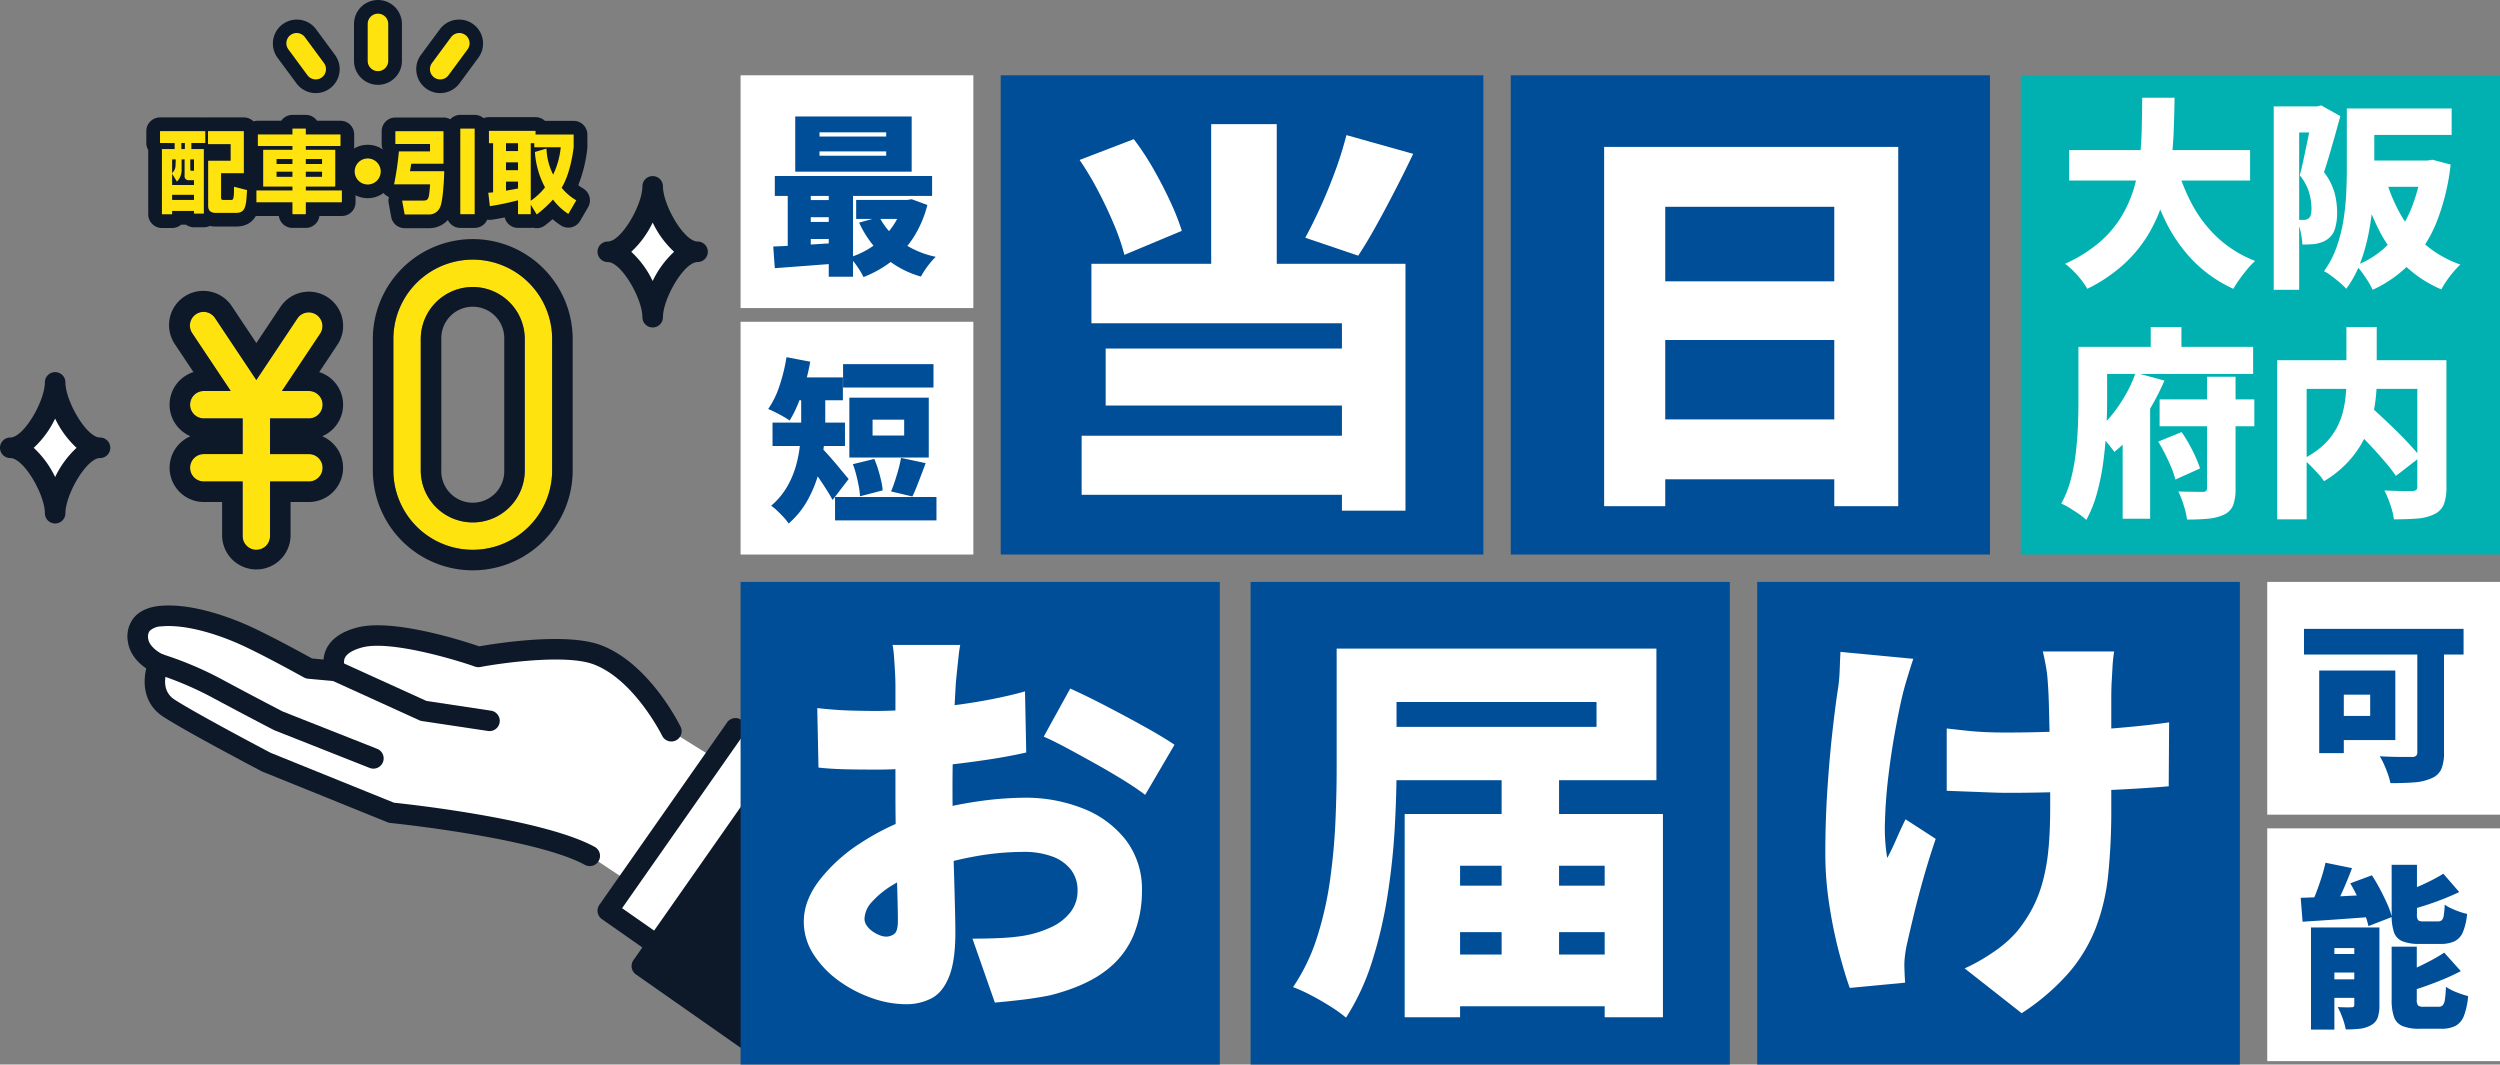
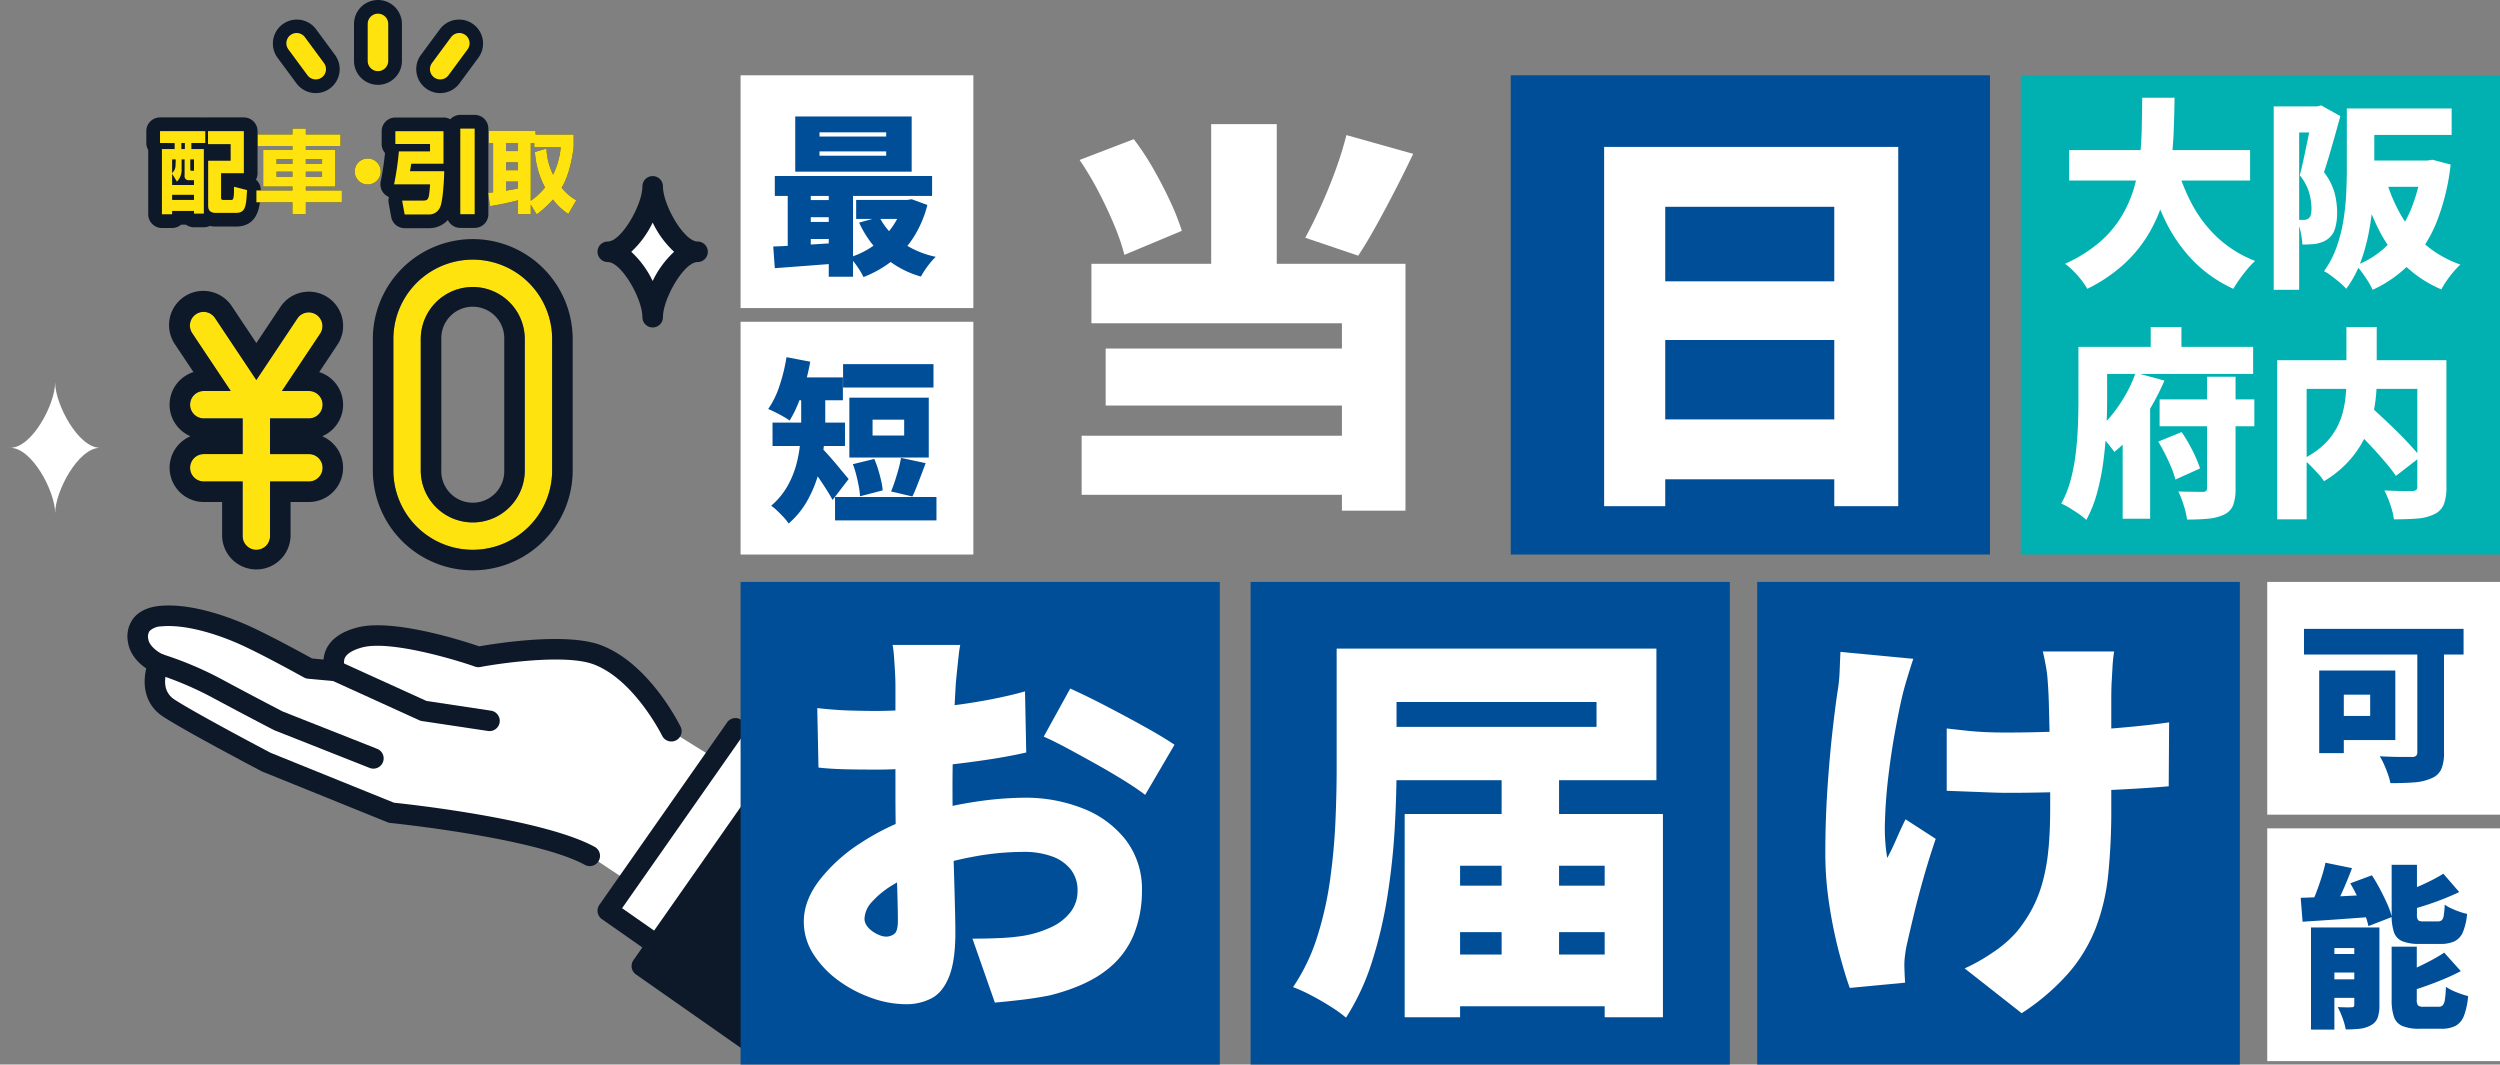
<svg xmlns="http://www.w3.org/2000/svg" width="730.356" height="311">
  <rect width="100%" height="100%" fill="#808080" stroke="none" />
  <defs>
    <clipPath id="a">
      <path data-name="長方形 2184" fill="none" d="M0 0h269.356v308.291H0z" />
    </clipPath>
  </defs>
  <g data-name="グループ 2481">
    <g data-name="グループ 2424">
      <g data-name="グループ 2423" clip-path="url(#a)">
        <path data-name="パス 10756" d="M110.42 20.783a3 3 0 0 1-3-3V6.999a3 3 0 1 1 6 0v10.785a3 3 0 0 1-3 3" fill="#0d1828" />
        <path data-name="パス 10757" d="M110.42 24.782a7.006 7.006 0 0 1-7-7V7.001a7 7 0 1 1 14 0v10.783a7.006 7.006 0 0 1-7 7" fill="#0d1828" />
        <path data-name="パス 10758" d="M92.242 23.202a3 3 0 0 1-2.416-1.218l-5.628-7.627a3 3 0 0 1 4.826-3.561l5.628 7.627a3 3 0 0 1-2.411 4.78" fill="#0d1828" />
        <path data-name="パス 10759" d="M92.242 27.201a7.027 7.027 0 0 1-5.633-2.843l-5.628-7.628a7 7 0 0 1 11.261-8.31l5.628 7.628A7 7 0 0 1 92.242 27.2m.8-7.591z" fill="#0d1828" />
        <path data-name="パス 10760" d="M128.598 23.202a3 3 0 0 1-2.406-4.776l5.628-7.627a3 3 0 0 1 4.826 3.561l-5.628 7.627a3 3 0 0 1-2.416 1.218" fill="#0d1828" />
        <path data-name="パス 10761" d="M128.598 27.201a7 7 0 0 1-5.629-11.153l5.628-7.627a7 7 0 0 1 11.262 8.309l-5.628 7.628a7.029 7.029 0 0 1-5.633 2.843" fill="#0d1828" />
        <path data-name="パス 10762" d="M46.749 38.303H59.97v3.483h-4.064v1.768h3.642v18.841h-2.876v-.765h-6.386v.976h-2.982V43.554h3.721v-1.768H46.75zm6.307 8.26v2.9a4.818 4.818 0 0 1-1.372 3.589l-1.4-2.3v3.3h6.386v-1.4h-1.583a1.153 1.153 0 0 1-1.161-1.346v-4.75zm-2.771 0v3.985a3.075 3.075 0 0 0 1-2.375c.026-.528.053-1.24.053-1.61zm0 11.849h6.386v-1.5h-6.386zm2.692-14.857h1.029v-1.769h-1.029zm2.612 3.008v2.745c0 .58.132.58.4.58h.686v-3.325zm5.172-8.26h10.475v12.3h-6.65v7.125c0 .29 0 .686.633.686h2.27c.58 0 .923 0 .87-3.853l3.827.976c-.053.449-.185 2.771-.264 3.3-.291 2.138-.792 3.352-2.982 3.352h-5.938c-1.741 0-2.19-.95-2.19-2.085V46.958h6.571v-4.855H60.76z" fill="#0d1828" />
        <path data-name="パス 10763" d="M50.286 66.605h-2.982a4 4 0 0 1-4-4V43.814a3.981 3.981 0 0 1-.554-2.032v-3.479a4 4 0 0 1 4-4h13.221c.134 0 .266.007.4.02.13-.013.262-.02.4-.02h10.467a4 4 0 0 1 4 4v12.3a3.985 3.985 0 0 1-.468 1.879 4 4 0 0 1 1.391 3.524c-.018.174-.047.6-.08 1.08-.087 1.244-.136 1.891-.2 2.311-.619 4.5-2.954 6.789-6.941 6.789h-5.938a7.5 7.5 0 0 1-1.709-.19 3.986 3.986 0 0 1-1.747.4H56.67a3.981 3.981 0 0 1-2.353-.765h-1.415a3.984 3.984 0 0 1-2.618.976" fill="#0d1828" />
        <path data-name="パス 10764" d="M99.474 42.657H89.343v1.108h8.6v10.74h-8.6v1.134h10.531v3.457H89.343v3.483h-3.905v-3.483h-10.53v-3.457h10.53v-1.134h-8.55v-10.74h8.55v-1.108H75.331v-3.378h10.107v-1.715h3.905v1.715h10.131zm-18.683 5.251h4.644v-1.452h-4.644zm0 3.747h4.644v-1.5h-4.644zm8.55-3.747h4.75v-1.452h-4.75zm0 3.747h4.75v-1.5h-4.75z" fill="#0d1828" />
-         <path data-name="パス 10765" d="M89.343 66.579h-3.905a4 4 0 0 1-3.966-3.483h-6.563a4 4 0 0 1-4-4v-3.457a4 4 0 0 1 1.979-3.452v-6.364a3.991 3.991 0 0 1-1.557-3.167v-3.377a4 4 0 0 1 4-4h6.824a4 4 0 0 1 3.283-1.715h3.905a3.993 3.993 0 0 1 3.283 1.715h6.85a4 4 0 0 1 4 4v3.378a3.99 3.99 0 0 1-1.531 3.146v6.42a4 4 0 0 1 1.927 3.42V59.1a4 4 0 0 1-4 4h-6.563a4 4 0 0 1-3.966 3.483" fill="#0d1828" />
        <path data-name="パス 10766" d="M111.221 50.099a3.8 3.8 0 1 1-3.8-3.8 3.8 3.8 0 0 1 3.8 3.8" fill="#0d1828" />
-         <path data-name="パス 10767" d="M107.422 57.897a7.8 7.8 0 1 1 7.8-7.8 7.807 7.807 0 0 1-7.8 7.8m0-8a.2.2 0 1 0 .2.2.218.218 0 0 0-.2-.2" fill="#0d1828" />
        <path data-name="パス 10768" d="M115.498 38.329h14.065v9.5h-9.42c-.159 1.029-.185 1.161-.369 2.19h10c0 1.768-.343 8.392-1.108 10.265a3.477 3.477 0 0 1-3.325 2.375h-7.125l-.739-4.064h6.175c1.636 0 1.689-.66 2.005-4.75h-10.528a85.971 85.971 0 0 0 1.4-9.606h9.1v-2.163h-10.131zm18.974-.765h4.2v25.017h-4.2z" fill="#0d1828" />
        <path data-name="パス 10769" d="M125.342 66.658h-7.125a4 4 0 0 1-3.935-3.283l-.739-4.064a4.01 4.01 0 0 1 .076-1.763 4 4 0 0 1-2.392-4.577 82.309 82.309 0 0 0 1.247-8.279 3.986 3.986 0 0 1-.974-2.616v-3.747a4 4 0 0 1 4-4h14.065a3.977 3.977 0 0 1 1.972.519 3.989 3.989 0 0 1 2.937-1.285h4.2a4 4 0 0 1 4 4V62.58a4 4 0 0 1-4 4h-4.2a4 4 0 0 1-3.628-2.314 7.29 7.29 0 0 1-5.5 2.393" fill="#0d1828" />
        <path data-name="パス 10770" d="M166.034 62.502a17.663 17.663 0 0 1-4.486-4.2 34.145 34.145 0 0 1-4.75 4.354l-1.741-2.877v2.8h-3.721v-4.064a80.793 80.793 0 0 1-8.233 1.715l-.449-3.932a13.672 13.672 0 0 0 1.4-.106V41.839h-1.214v-3.615h13.617v1.082h11.136v3.721c-.528 4.117-1.583 8.629-3.51 11.822a15.142 15.142 0 0 0 4.275 3.668zm-18.207-18.37h3.509v-2.3h-3.509zm0 5.594h3.509v-2.3h-3.509zm3.509 3.325h-3.509v2.639c.87-.132 2.269-.369 3.509-.633zm8.313-9.658a18.28 18.28 0 0 0 1.953 7.626 23.8 23.8 0 0 0 2.217-8h-7.732v-1.18h-1.03v16.81a19.061 19.061 0 0 0 4.169-3.906 25.2 25.2 0 0 1-2.955-10.344z" fill="#0d1828" />
-         <path data-name="パス 10771" d="M156.799 66.658a3.987 3.987 0 0 1-.73-.067 4.274 4.274 0 0 1-.317-.072 4.026 4.026 0 0 1-.695.06h-3.721a4 4 0 0 1-3.887-3.058c-1.282.26-2.607.5-3.775.669a4 4 0 0 1-4.544-3.5l-.449-3.932a4 4 0 0 1 1.373-3.491v-8.558a3.985 3.985 0 0 1-1.214-2.869v-3.616a4 4 0 0 1 4-4h13.617a3.984 3.984 0 0 1 2.735 1.082h8.4a4 4 0 0 1 4 4v3.721a4 4 0 0 1-.032.509 40.7 40.7 0 0 1-2.623 10.546 10.026 10.026 0 0 0 1.414.968 4.029 4.029 0 0 1 1.463 5.481l-2.322 3.985a4 4 0 0 1-5.673 1.313 21.179 21.179 0 0 1-2.378-1.8c-.889.783-1.633 1.359-2.19 1.791a4 4 0 0 1-2.45.838" fill="#0d1828" />
        <path data-name="パス 10772" d="M110.42 20.783a3 3 0 0 1-3-3V6.999a3 3 0 1 1 6 0v10.785a3 3 0 0 1-3 3" fill="#ffe30f" />
        <path data-name="パス 10773" d="M92.242 23.202a3 3 0 0 1-2.416-1.218l-5.628-7.627a3 3 0 0 1 4.826-3.561l5.628 7.627a3 3 0 0 1-2.411 4.78" fill="#ffe30f" />
        <path data-name="パス 10774" d="M128.598 23.202a3 3 0 0 1-2.406-4.776l5.628-7.627a3 3 0 0 1 4.826 3.561l-5.628 7.627a3 3 0 0 1-2.416 1.218" fill="#ffe30f" />
        <path data-name="パス 10775" d="M196.165 213.683s-8.543-17.528-21.767-22.434c-10.543-3.912-34.625.667-34.625.667s-24.142-8.479-34.7-5.682-7.004 9.779-7.004 9.779l-7.816-.716s-13.107-7.305-19.9-10.222-16.1-5.808-23.51-5.066c-3.808.381-7.241 2.257-6.485 7.186.669 4.359 5.984 6.73 5.984 6.73s-3.882 8.527 3.051 13 28.415 15.739 28.415 15.739l36.552 14.788s42.717 4.293 57.932 12.586l21.329 14.126 25.177-36.4z" fill="#fff" />
        <path data-name="パス 10776" d="M143.014 213.586a3 3 0 0 0 .443-5.965l-18.866-2.841-25.277-11.497a3 3 0 1 0-2.484 5.46l25.66 11.671a2.991 2.991 0 0 0 .795.236l19.28 2.9a3.026 3.026 0 0 0 .451.034" fill="#0d1828" />
        <path data-name="パス 10777" d="M109.088 224.553a3 3 0 0 0 1.1-5.789l-27.6-10.908c-1.015-.525-7.771-4.023-16.966-8.955a102.208 102.208 0 0 0-18.457-7.861 3 3 0 1 0-1.642 5.768 98.357 98.357 0 0 1 17.264 7.379c9.985 5.355 17.114 9.032 17.185 9.069a2.956 2.956 0 0 0 .272.123l27.743 10.964a2.988 2.988 0 0 0 1.1.211" fill="#0d1828" />
        <path data-name="長方形 2182" fill="#fff" d="M177.564 266.06l37.286-53.2 33.178 23.253-37.285 53.2z" />
        <path data-name="パス 10778" d="M210.747 292.295a3 3 0 0 0 2.457-1.279l37.258-53.211a3 3 0 0 0-4.913-3.44l-35.538 50.754-28.271-19.8 35.538-50.754a3 3 0 1 0-4.913-3.44l-37.26 53.215a3 3 0 0 0 .737 4.177l33.184 23.236a3 3 0 0 0 1.72.543" fill="#0d1828" />
        <path data-name="長方形 2183" fill="#0d1828" d="M187.508 282.222l45.902-65.555 32.946 23.07-45.902 65.554z" />
        <path data-name="パス 10779" d="M220.452 308.29a3 3 0 0 0 1.723-5.456l-30.489-21.349 42.462-60.642 30.49 21.349a3 3 0 0 0 3.44-4.913l-32.946-23.069a3 3 0 0 0-4.177.737l-45.9 65.555a3 3 0 0 0 .736 4.177l32.946 23.069a2.986 2.986 0 0 0 1.717.543" fill="#0d1828" />
        <path data-name="パス 10780" d="M172.291 253.031a3 3 0 0 0 1.438-5.633c-14.913-8.129-53.835-12.392-58.638-12.892l-36.018-14.573c-1.8-.948-21.589-11.37-28.054-15.536-4.559-2.937-2.221-8.609-1.94-9.246a3.014 3.014 0 0 0-1.514-3.967c-.984-.45-3.9-2.247-4.241-4.446a3.086 3.086 0 0 1 .356-2.378 5.121 5.121 0 0 1 3.462-1.368c5.547-.556 13.575 1.208 22.027 4.838 6.575 2.823 19.494 10.014 19.624 10.086a3 3 0 0 0 1.186.367l7.816.716a3.008 3.008 0 0 0 2.812-1.3 2.916 2.916 0 0 0 .148-3.023 3.194 3.194 0 0 1-.012-2.471c.6-1.268 2.408-2.358 5.1-3.072 7.916-2.1 26.459 3.34 32.936 5.612a3 3 0 0 0 1.553.117c6.474-1.229 25.026-3.768 33.022-.8 11.919 4.423 20.035 20.774 20.115 20.938a3 3 0 0 0 5.391-2.63c-.37-.76-9.232-18.668-23.42-23.932-10.2-3.784-31.028-.394-35.432.387-4.746-1.617-25.307-8.243-35.7-5.49-4.643 1.23-7.692 3.406-9.061 6.465a8.573 8.573 0 0 0-.727 2.876l-3.363-.308c-2.611-1.444-13.486-7.415-19.62-10.049-5.5-2.361-16.058-6.19-24.991-5.295-3.381.339-6.011 1.605-7.605 3.662a8.786 8.786 0 0 0-1.545 6.962c.568 3.7 3.269 6.221 5.333 7.642-1.027 4.218-.786 10.394 5.043 14.15 6.966 4.489 27.764 15.41 28.646 15.873q.131.068.269.124l36.552 14.789a3.011 3.011 0 0 0 .825.2c.421.042 42.289 4.327 56.8 12.235a2.988 2.988 0 0 0 1.433.366" fill="#0d1828" />
        <path data-name="パス 10781" d="M138.112 160.618a23.219 23.219 0 0 1-23.19-23.192V99.039a23.192 23.192 0 1 1 46.384 0v38.387a23.218 23.218 0 0 1-23.192 23.192m0-76.774a15.212 15.212 0 0 0-15.192 15.195v38.387a15.195 15.195 0 1 0 30.39 0V99.039a15.212 15.212 0 0 0-15.2-15.195" fill="#ffe30f" />
        <path data-name="パス 10782" d="M138.112 69.849a29.223 29.223 0 0 0-29.19 29.19v38.387a29.19 29.19 0 0 0 58.38 0V99.039a29.223 29.223 0 0 0-29.19-29.19m23.192 67.577a23.192 23.192 0 1 1-46.384 0V99.039a23.192 23.192 0 1 1 46.384 0z" fill="#0d1828" />
        <path data-name="パス 10783" d="M138.112 83.845a15.212 15.212 0 0 0-15.193 15.195v38.387a15.195 15.195 0 0 0 30.39 0V99.04a15.212 15.212 0 0 0-15.195-15.195m9.2 53.582a9.2 9.2 0 1 1-18.394 0V99.04a9.2 9.2 0 1 1 18.394 0z" fill="#0d1828" />
        <path data-name="パス 10784" d="M90.248 122.232a4 4 0 0 0 0-8h-7.883l11.21-16.816a4 4 0 1 0-6.654-4.436L74.89 111.02 62.862 92.979a4 4 0 1 0-6.654 4.436l11.21 16.816h-7.883a4 4 0 0 0 0 8h11.356v10.429H59.535a4 4 0 0 0 0 8h11.356v15.96a4 4 0 0 0 8 0v-15.962h11.357a4 4 0 0 0 0-8H78.889v-10.426z" fill="#ffe30f" />
        <path data-name="パス 10785" d="M100.047 93.241a10 10 0 0 0-18.121-3.584l-7.037 10.555-7.035-10.556a10 10 0 1 0-16.635 11.09l5.3 7.955a10 10 0 0 0-.865 18.745 10 10 0 0 0 3.88 19.21h5.358v9.966a10 10 0 0 0 19.993 0v-9.965h5.359a10 10 0 0 0 3.88-19.21 10 10 0 0 0-.866-18.745l5.3-7.955a9.93 9.93 0 0 0 1.485-7.505m-6.475 4.178l-11.211 16.815h7.884a4 4 0 0 1 0 8H78.888v10.428h11.356a4 4 0 0 1 0 8H78.888v15.959a4 4 0 0 1-8 0v-15.964H59.535a4 4 0 1 1 0-8h11.356v-10.426H59.535a4 4 0 0 1 0-8h7.883l-11.21-16.81a4 4 0 1 1 6.654-4.436l12.027 18.036 12.028-18.041a4 4 0 0 1 6.654 4.436" fill="#0d1828" />
        <path data-name="パス 10786" d="M190.673 92.665c0-6.369-6.741-19.108-13.11-19.108 6.369 0 13.11-12.739 13.11-19.108 0 6.369 6.741 19.108 13.11 19.108-6.369 0-13.11 12.739-13.11 19.108" fill="#fff" />
        <path data-name="パス 10787" d="M187.674 92.665c0-5.407-6.144-16.109-10.111-16.109a3 3 0 0 1 0-6c3.966 0 10.111-10.7 10.111-16.109a3 3 0 1 1 6 0c0 5.407 6.144 16.109 10.111 16.109a3 3 0 0 1 0 6c-3.967 0-10.111 10.7-10.111 16.109a3 3 0 1 1-6 0m3-27.647a28.106 28.106 0 0 1-6.257 8.539 28.107 28.107 0 0 1 6.257 8.539 28.1 28.1 0 0 1 6.257-8.539 28.1 28.1 0 0 1-6.257-8.539" fill="#0d1828" />
        <path data-name="パス 10788" d="M16.109 149.929c0-6.369-6.741-19.108-13.11-19.108 6.369 0 13.11-12.739 13.11-19.108 0 6.369 6.741 19.108 13.11 19.108-6.369 0-13.11 12.739-13.11 19.108" fill="#fff" />
-         <path data-name="パス 10789" d="M13.11 149.93c0-5.407-6.144-16.109-10.111-16.109a3 3 0 0 1 0-6c3.967 0 10.111-10.7 10.111-16.109a3 3 0 1 1 6 0c0 5.407 6.144 16.109 10.111 16.109a3 3 0 0 1 0 6c-3.967 0-10.111 10.7-10.111 16.109a3 3 0 1 1-6 0m3-27.647a28.1 28.1 0 0 1-6.259 8.547 28.1 28.1 0 0 1 6.257 8.539 28.1 28.1 0 0 1 6.258-8.539 28.094 28.094 0 0 1-6.257-8.539" fill="#0d1828" />
        <path data-name="パス 10790" d="M46.749 38.303H59.97v3.483h-4.064v1.768h3.642v18.841h-2.876v-.765h-6.386v.976h-2.982V43.554h3.721v-1.768H46.75zm6.307 8.26v2.9a4.818 4.818 0 0 1-1.372 3.589l-1.4-2.3v3.3h6.386v-1.4h-1.583a1.153 1.153 0 0 1-1.161-1.346v-4.75zm-2.771 0v3.985a3.075 3.075 0 0 0 1-2.375c.026-.528.053-1.24.053-1.61zm0 11.849h6.386v-1.5h-6.386zm2.692-14.857h1.029v-1.769h-1.029zm2.612 3.008v2.745c0 .58.132.58.4.58h.686v-3.325zm5.172-8.26h10.475v12.3h-6.65v7.125c0 .29 0 .686.633.686h2.27c.58 0 .923 0 .87-3.853l3.827.976c-.053.449-.185 2.771-.264 3.3-.291 2.138-.792 3.352-2.982 3.352h-5.938c-1.741 0-2.19-.95-2.19-2.085V46.958h6.571v-4.855H60.76z" fill="#ffe30f" />
        <path data-name="パス 10791" d="M99.474 42.657H89.343v1.108h8.6v10.74h-8.6v1.134h10.531v3.457H89.343v3.483h-3.905v-3.483h-10.53v-3.457h10.53v-1.134h-8.55v-10.74h8.55v-1.108H75.331v-3.378h10.107v-1.715h3.905v1.715h10.131zm-18.683 5.251h4.644v-1.452h-4.644zm0 3.747h4.644v-1.5h-4.644zm8.55-3.747h4.75v-1.452h-4.75zm0 3.747h4.75v-1.5h-4.75z" fill="#ffe30f" />
        <path data-name="パス 10792" d="M111.221 50.099a3.8 3.8 0 1 1-3.8-3.8 3.8 3.8 0 0 1 3.8 3.8" fill="#ffe30f" />
        <path data-name="パス 10793" d="M115.498 38.329h14.065v9.5h-9.42c-.159 1.029-.185 1.161-.369 2.19h10c0 1.768-.343 8.392-1.108 10.265a3.477 3.477 0 0 1-3.325 2.375h-7.125l-.739-4.064h6.175c1.636 0 1.689-.66 2.005-4.75h-10.528a85.971 85.971 0 0 0 1.4-9.606h9.1v-2.163h-10.131zm18.974-.765h4.2v25.017h-4.2z" fill="#ffe30f" />
        <path data-name="パス 10794" d="M166.034 62.502a17.663 17.663 0 0 1-4.486-4.2 34.145 34.145 0 0 1-4.75 4.354l-1.741-2.877v2.8h-3.721v-4.064a80.793 80.793 0 0 1-8.233 1.715l-.449-3.932a13.672 13.672 0 0 0 1.4-.106V41.839h-1.214v-3.615h13.617v1.082h11.136v3.721c-.528 4.117-1.583 8.629-3.51 11.822a15.142 15.142 0 0 0 4.275 3.668zm-18.207-18.37h3.509v-2.3h-3.509zm0 5.594h3.509v-2.3h-3.509zm3.509 3.325h-3.509v2.639c.87-.132 2.269-.369 3.509-.633zm8.313-9.658a18.28 18.28 0 0 0 1.953 7.626 23.8 23.8 0 0 0 2.217-8h-7.732v-1.18h-1.03v16.81a19.061 19.061 0 0 0 4.169-3.906 25.2 25.2 0 0 1-2.955-10.344z" fill="#ffe30f" />
      </g>
    </g>
    <g data-name="グループ 204">
      <path data-name="長方形 277" fill="#fff" d="M216.356 22h68v68h-68z" />
      <path data-name="長方形 286" fill="#fff" d="M662.356 170h68v68h-68z" />
-       <path data-name="長方形 279" fill="#004e98" d="M292.356 22h141v140h-141z" />
      <path data-name="長方形 280" fill="#004e98" d="M441.356 22h140v140h-140z" />
-       <path data-name="長方形 288" fill="#01b1b1" d="M590.356 22h140v140h-140z" />
+       <path data-name="長方形 288" fill="#01b1b1" d="M590.356 22h140v140h-140" />
      <path data-name="長方形 281" fill="#004e98" d="M216.356 170h140v141h-140z" />
      <path data-name="長方形 282" fill="#004e98" d="M365.356 170h140v141h-140z" />
      <path data-name="長方形 283" fill="#004e98" d="M513.356 170h141v141h-141z" />
      <path data-name="長方形 278" fill="#fff" d="M216.356 94h68v68h-68z" />
      <path data-name="長方形 287" fill="#fff" d="M662.356 242h68v68h-68z" />
      <path data-name="パス 10975" d="M239.411 44.227V45.5h19.482v-1.275zm0-5.559v1.224h19.482v-1.224zm-7.089-4.641h34.017v16.116h-34.017zm-5.966 17.391h45.95v5.814h-45.95zm23.765 6.987h15.861v5.559h-15.861zm-15.3.051h11.067v5h-11.067zm0 6.375h11.067v5h-11.067zm22.083-1.431a19.934 19.934 0 0 0 6.324 7.242 27.294 27.294 0 0 0 10.149 4.389 17.579 17.579 0 0 0-1.556 1.683q-.841 1.02-1.581 2.117a21.97 21.97 0 0 0-1.2 1.963 27.747 27.747 0 0 1-10.937-5.942 30.346 30.346 0 0 1-7.115-9.818zm6.936-5h1.275l1.224-.2 4.59 1.683a32.577 32.577 0 0 1-4.054 9.461 27.861 27.861 0 0 1-6.299 6.911 33.548 33.548 0 0 1-8.313 4.692 21.272 21.272 0 0 0-1.785-3.034 19.513 19.513 0 0 0-2.193-2.729 24.9 24.9 0 0 0 5.432-2.448 23.371 23.371 0 0 0 4.539-3.57 22.5 22.5 0 0 0 3.443-4.488 20.315 20.315 0 0 0 2.142-5.253zm-37.944 13.622q2.6-.1 5.839-.28t6.834-.408q3.6-.229 7.165-.433v5.966q-5.1.408-10.2.79l-9.178.689zm16.218-18.717h7.089v27.54h-7.089zm-11.985.153h6.732v20.91h-6.732z" fill="#004e98" />
      <path data-name="パス 10980" d="M706.199 185.7h7.8v34.17a11.818 11.818 0 0 1-.813 4.869 5.246 5.246 0 0 1-2.856 2.626 14.639 14.639 0 0 1-5.023 1.2q-2.933.229-6.962.229a17.239 17.239 0 0 0-.714-2.575q-.51-1.454-1.147-2.882a19.182 19.182 0 0 0-1.25-2.4q1.734.1 3.647.153t3.468.051h2.167a2.117 2.117 0 0 0 1.3-.306 1.372 1.372 0 0 0 .382-1.122zm-28.662 10.2h7.191v24.122h-7.191zm3.06 0h19.176v20.3h-19.176v-7.038h11.832v-6.222h-11.832zm-7.5-12.189h46.617v7.5H673.1z" fill="#004e98" />
      <path data-name="パス 10979" d="M604.483 43.836h52.864v8.909h-52.864zm31.152 3.6a55.583 55.583 0 0 0 4.721 12.182 37.474 37.474 0 0 0 7.581 9.882 34.108 34.108 0 0 0 10.885 6.727 22.692 22.692 0 0 0-2.272 2.389q-1.209 1.446-2.3 2.984t-1.8 2.773a39.3 39.3 0 0 1-11.83-8.294 45.056 45.056 0 0 1-8.112-11.741 89.707 89.707 0 0 1-5.546-14.9zm-9.794-18.88h9.44q-.059 4.838-.265 10t-.915 10.325a62.813 62.813 0 0 1-2.271 10.178 43.892 43.892 0 0 1-4.336 9.617 39.021 39.021 0 0 1-7.11 8.584 45.864 45.864 0 0 1-10.59 7.109 23.977 23.977 0 0 0-2.8-3.835 24.17 24.17 0 0 0-3.687-3.481 42.027 42.027 0 0 0 9.882-6.136 31.415 31.415 0 0 0 6.431-7.434 35.55 35.55 0 0 0 3.747-8.349 48.323 48.323 0 0 0 1.77-8.85q.472-4.513.561-9t.143-8.729zm63.015 3.126h27.373v7.729h-27.373zm-3.245 0h8.024v17.464q0 3.776-.295 8.407a85.651 85.651 0 0 1-1.151 9.47 56 56 0 0 1-2.478 9.322 30.664 30.664 0 0 1-4.278 8.024 16.611 16.611 0 0 0-1.859-1.8q-1.21-1.032-2.478-1.976a13.076 13.076 0 0 0-2.155-1.357 27.845 27.845 0 0 0 3.658-6.991 44.155 44.155 0 0 0 2.006-7.845 70.16 70.16 0 0 0 .826-7.965q.177-3.924.177-7.286zm3.478 15.218h20.237v7.67h-20.237zm18.526 0h1.534l1.475-.236 5.31 1.416a64.929 64.929 0 0 1-4.071 16.726 37.952 37.952 0 0 1-7.522 11.923 36.777 36.777 0 0 1-11.185 7.935 19.972 19.972 0 0 0-1.3-2.389q-.82-1.328-1.764-2.626a14.879 14.879 0 0 0-1.829-2.124 26.117 26.117 0 0 0 9.529-6.225 32.058 32.058 0 0 0 6.46-9.941 48.368 48.368 0 0 0 3.363-13.039zm-10.5 5.723a45.347 45.347 0 0 0 4.514 10.561 32.978 32.978 0 0 0 7.11 8.437 31.983 31.983 0 0 0 10.027 5.668 26.858 26.858 0 0 0-1.977 2.095 29.657 29.657 0 0 0-2.033 2.655 26.329 26.329 0 0 0-1.534 2.507 35.327 35.327 0 0 1-10.71-7.046 38.828 38.828 0 0 1-7.464-10.207 72.839 72.839 0 0 1-5.074-13.01zM664.25 31.092h13.924V38.7h-6.49v45.964h-7.434zm11.328 0h1.357l1.18-.3 5.6 3.127q-.708 2.6-1.534 5.546t-1.652 5.753q-.826 2.8-1.593 5.1a17.4 17.4 0 0 1 3.127 6.165 23.027 23.027 0 0 1 .708 5.4 16.168 16.168 0 0 1-.649 5.015 5.741 5.741 0 0 1-2.183 3.009 7.312 7.312 0 0 1-1.652.855 11.056 11.056 0 0 1-1.888.5 32.8 32.8 0 0 1-3.776.177 22.6 22.6 0 0 0-.5-3.658 12.631 12.631 0 0 0-1.268-3.6q.649.059 1.151.059h.915a2.238 2.238 0 0 0 1.534-.472 1.841 1.841 0 0 0 .649-1.092 8.471 8.471 0 0 0 .177-1.917 17.513 17.513 0 0 0-.649-4.366 14.624 14.624 0 0 0-2.776-5.182q.531-1.947 1.062-4.425t1.062-5.015q.531-2.537.944-4.69t.649-3.511zm-44.663 85.585h27.671v7.847h-27.671zm-.413 12.331l6.844-2.773a38.577 38.577 0 0 1 2.183 3.51q1.062 1.918 1.888 3.747a28.939 28.939 0 0 1 1.3 3.363l-7.2 3.245a22.1 22.1 0 0 0-1.151-3.451q-.8-1.917-1.8-3.924t-2.064-3.717zm14.278-18.939h8.319V142.7a13.9 13.9 0 0 1-.679 4.838 5.207 5.207 0 0 1-2.625 2.773 13.656 13.656 0 0 1-4.632 1.21q-2.684.265-6.224.265a25.4 25.4 0 0 0-.973-4.13 30.067 30.067 0 0 0-1.564-4.071q2.065.059 4.189.089t2.891.029a1.5 1.5 0 0 0 1-.265 1.1 1.1 0 0 0 .295-.856zm-20.886-1.18l8.437 2.3a72.576 72.576 0 0 1-3.894 7.7 61.016 61.016 0 0 1-4.927 7.257 35.724 35.724 0 0 1-5.811 5.87q-.649-.885-1.593-2.065t-1.95-2.33a18.346 18.346 0 0 0-1.829-1.858 26.646 26.646 0 0 0 4.9-4.868 45.874 45.874 0 0 0 3.983-5.989 34.415 34.415 0 0 0 2.684-6.017zm4.425-13.334h8.968v11.151h-8.968zm-16.579 5.782h46.492v7.906H611.74zm-4.543 0h8.378v15.989q0 3.658-.236 8.171t-.856 9.263a68.225 68.225 0 0 1-1.827 9.175 36.368 36.368 0 0 1-3.158 7.965 15.867 15.867 0 0 0-2.124-1.711q-1.357-.944-2.773-1.8a18.465 18.465 0 0 0-2.419-1.269 30.153 30.153 0 0 0 2.774-6.99 56.438 56.438 0 0 0 1.475-7.847q.472-4.042.619-7.906t.147-7.11zm12.921 20.945l7.375-7.375.649.236v36.4h-8.024zm65.49.826l6.549-4.72q1.77 1.652 3.865 3.6t4.16 3.982q2.064 2.03 3.863 3.982t3.039 3.54l-7.139 5.546a42.035 42.035 0 0 0-2.744-3.6q-1.681-2.006-3.658-4.16t-4.042-4.248q-2.064-2.093-3.893-3.922zm-.118-27.553h8.85v15.635a47.507 47.507 0 0 1-.413 6.165 37.151 37.151 0 0 1-1.416 6.345 29.915 29.915 0 0 1-2.773 6.195 29.812 29.812 0 0 1-4.425 5.723 31.892 31.892 0 0 1-6.372 4.956 15.981 15.981 0 0 0-1.685-2.156q-1.092-1.209-2.271-2.389a18.764 18.764 0 0 0-2.242-1.947 24.283 24.283 0 0 0 5.813-3.865 19.661 19.661 0 0 0 3.717-4.543 20.309 20.309 0 0 0 2.065-4.9 29.966 29.966 0 0 0 .914-4.956q.236-2.449.236-4.691zm-20.234 9.676h44.66v8.378h-36.049v38.114h-8.611zm40.946 0h8.5v37.052a13.726 13.726 0 0 1-.767 5.1 5.5 5.5 0 0 1-2.832 2.862 13.343 13.343 0 0 1-4.9 1.239q-2.891.236-6.844.236a16.186 16.186 0 0 0-.561-2.743q-.442-1.561-1.036-3.066a26.274 26.274 0 0 0-1.18-2.625q1.534.059 3.215.118t3.039.059h1.888a2.11 2.11 0 0 0 1.151-.325 1.3 1.3 0 0 0 .325-1.032z" fill="#fff" />
      <path data-name="パス 10977" d="M353.836 36.255h19.159v49.861h-19.159zm-38.437 10.472l15.827-6.069a77.89 77.89 0 0 1 5.83 8.865q2.737 4.82 4.879 9.461a70.908 70.908 0 0 1 3.332 8.449l-16.779 7.021a63.014 63.014 0 0 0-2.975-8.687q-2.023-4.879-4.641-9.877a90.207 90.207 0 0 0-5.473-9.163zm77.945-7.259l19.512 5.474q-2.614 5.474-5.41 10.888t-5.474 10.234q-2.678 4.819-5.176 8.627l-15.47-5.236q2.261-4.165 4.581-9.282t4.284-10.532a103.986 103.986 0 0 0 3.153-10.173zm-74.494 37.6h91.749v72.118h-18.564v-54.74H318.85zm4.165 24.752h75.565v16.66h-75.565zm-7.021 25.47h85.8v17.255h-85.8z" fill="#fff" />
      <path data-name="パス 10978" d="M468.635 42.919h85.921v104.958H535.87V60.412h-49.385v87.465h-17.85zm12.257 39.27h62.713v17.136h-62.713zm0 40.341h62.713v17.493h-62.713z" fill="#fff" />
      <path data-name="パス 10984" d="M280.525 188.42a32.663 32.663 0 0 0-.476 3.272q-.238 2.2-.476 4.463t-.357 3.808q-.238 4.046-.417 7.914t-.3 7.675q-.119 3.808-.179 7.616t-.056 7.732q0 5 .119 11.126t.3 12.138q.179 6.01.3 10.889t.119 7.378q0 8.33-1.845 12.911t-5.117 6.307a15.964 15.964 0 0 1-7.556 1.725 30.075 30.075 0 0 1-10-1.844 37.226 37.226 0 0 1-9.7-5.117 28.323 28.323 0 0 1-7.258-7.672 17.426 17.426 0 0 1-2.8-9.52q0-6.069 4.522-12.019a48.112 48.112 0 0 1 12.022-10.889 70.52 70.52 0 0 1 16.3-7.914 95.272 95.272 0 0 1 16.486-4.045 100.343 100.343 0 0 1 15.053-1.309 45.445 45.445 0 0 1 17.2 3.153 29.334 29.334 0 0 1 12.5 9.223 23.561 23.561 0 0 1 4.7 14.875 34 34 0 0 1-2.453 12.911 25.018 25.018 0 0 1-8.267 10.472q-5.833 4.463-16.065 7.081-4.165.833-8.211 1.309t-7.973.831l-6.545-18.681q4.284 0 8.092-.179a61.565 61.565 0 0 0 6.783-.655 31.676 31.676 0 0 0 8.211-2.558 15.044 15.044 0 0 0 5.593-4.4 10.075 10.075 0 0 0 2.023-6.247 9.721 9.721 0 0 0-1.9-6.069 12.147 12.147 0 0 0-5.415-3.868 23.471 23.471 0 0 0-8.508-1.368 80.278 80.278 0 0 0-15.057 1.485 88.264 88.264 0 0 0-14.461 3.986 50.567 50.567 0 0 0-8.8 4.284 25.763 25.763 0 0 0-5.95 4.879 7.6 7.6 0 0 0-2.15 4.879 3.509 3.509 0 0 0 .654 2.023 6.648 6.648 0 0 0 1.666 1.666 9.719 9.719 0 0 0 2.082 1.13 5.344 5.344 0 0 0 1.9.417 3.971 3.971 0 0 0 2.38-.773q1.071-.773 1.071-3.868 0-2.975-.179-8.925t-.357-13.506q-.179-7.557-.179-15.054v-31.416q0-1.309-.119-3.63t-.3-4.641a26.75 26.75 0 0 0-.417-3.392zm32.131 12.733q4.76 2.142 10.591 5.176t11.186 6.009q5.355 2.975 8.687 5.236l-8.569 14.638q-2.142-1.666-5.95-4.046t-8.271-4.879q-4.463-2.5-8.568-4.7t-6.842-3.392zm-73.9 5.712q5.474.6 9.7.714t7.437.119q4.76 0 10.412-.416t11.484-1.131q5.831-.714 11.424-1.785t10.234-2.38l.357 17.85q-5.236 1.19-11.186 2.082t-11.842 1.547q-5.891.655-11.126 1.011t-9.163.357q-6.426 0-10.353-.119t-7.021-.476z" fill="#fff" />
      <path data-name="パス 10983" d="M390.493 189.491h17.493v35.224q0 7.854-.535 17.374t-2.083 19.456a129.617 129.617 0 0 1-4.463 19.155 68.576 68.576 0 0 1-7.675 16.6 40.389 40.389 0 0 0-4.463-3.213q-2.8-1.785-5.771-3.332a46.381 46.381 0 0 0-5.24-2.375 56.375 56.375 0 0 0 7.081-14.756 101.242 101.242 0 0 0 3.752-16.724q1.19-8.628 1.547-16.9t.357-15.292zm10.829 0h82.586v38.437h-82.586v-15.589h65.093v-7.259h-65.093zm17.017 69.258h59.024v13.566h-59.024zm0 20.111h59.024v15.113h-59.024zm20.349-51.884h16.779v59.5h-16.779zm-28.322 10.829h75.446v59.381h-17.017v-44.268H426.55v44.268h-16.184z" fill="#fff" />
      <path data-name="パス 10982" d="M617.628 190.324a43.706 43.706 0 0 0-.476 4.522q-.119 2.261-.238 4.284-.119 1.785-.119 5.415v31.713a185.792 185.792 0 0 1-.893 19.219 60.624 60.624 0 0 1-3.63 15.589 45.41 45.41 0 0 1-7.916 13.149A66.152 66.152 0 0 1 590.615 296l-16.659-13.094a52.434 52.434 0 0 0 8.21-4.641 34.248 34.248 0 0 0 7.021-6.065 41.58 41.58 0 0 0 4.462-6.664 38.219 38.219 0 0 0 3.035-7.675 56.025 56.025 0 0 0 1.726-9.52q.535-5.3.535-12.2v-8.687q0-5.117-.119-10.591t-.238-10.174q-.119-4.7-.357-7.557a37.088 37.088 0 0 0-.6-4.819q-.476-2.558-.833-3.987zm-48.909 22.491q3.094.357 5.89.654t5.593.417q2.8.119 5.89.119 7.854 0 16.72-.357t17.017-1.071q8.151-.714 13.863-1.547l-.119 18.683q-5.474.476-13.328.892t-16.6.714q-8.746.3-17.076.3-2.38 0-5.355-.119t-6.128-.238l-6.367-.238zm-9.763-20.349q-.833 2.5-1.785 5.653t-1.428 5.176q-.952 4.046-2.083 10.234t-1.964 13.03q-.833 6.843-1.011 13.209a52.891 52.891 0 0 0 .654 10.889q1.19-2.142 2.618-5.415t2.737-5.89l8.806 5.712q-1.9 5.593-3.51 11.246t-2.8 10.591q-1.19 4.939-2.023 8.628a28.8 28.8 0 0 0-.586 3.271 23.774 23.774 0 0 0-.238 2.8q0 .952.06 2.5t.179 2.975l-16.185 1.543q-1.309-3.57-3.035-10a133.261 133.261 0 0 1-2.916-14.1 97.438 97.438 0 0 1-1.19-14.932q0-9.877.6-18.921t1.428-16.481q.833-7.438 1.547-12.2a43.9 43.9 0 0 0 .6-5.831q.119-3.094.238-5.712z" fill="#fff" />
      <path data-name="パス 10976" d="M246.296 106.384h26.418v6.834h-26.418zm-2.346 38.811h29.631v6.834H243.95zm5.2-9.588l6.273-1.53a30.922 30.922 0 0 1 1.122 3.085q.511 1.658.869 3.238a20.541 20.541 0 0 1 .459 2.856l-6.63 1.735a20.4 20.4 0 0 0-.357-2.907q-.306-1.632-.739-3.341a26.232 26.232 0 0 0-.991-3.136zm14.076-1.836l7.191 1.53q-.663 1.836-1.352 3.621t-1.3 3.341q-.609 1.555-1.222 2.779l-6.222-1.479q.561-1.326 1.122-3.035t1.046-3.468a32.713 32.713 0 0 0 .739-3.289zm-8.311-11.171v4.641h9.231V122.6zm-6.783-6.426h23.2v17.493h-23.2zm-14.076-2.446h7.038v9.384a70.352 70.352 0 0 1-.408 7.166 48.38 48.38 0 0 1-1.556 8.058 36.248 36.248 0 0 1-3.264 7.905 24.676 24.676 0 0 1-5.483 6.706 11.6 11.6 0 0 0-1.427-1.81q-.969-1.046-1.964-1.989a12.282 12.282 0 0 0-1.708-1.4 21.5 21.5 0 0 0 4.772-5.74 27.136 27.136 0 0 0 2.627-6.477 38.059 38.059 0 0 0 1.122-6.554q.255-3.213.255-5.967zm-3.468-3.468h15.657v6.681h-15.657zm-4.9 13.209h21.168v6.831h-21.164zm14.28 7.344q.51.459 1.351 1.377t1.837 2.066q1 1.144 1.942 2.294t1.708 2.066q.765.918 1.122 1.326l-4.692 6.12q-.714-1.326-1.68-2.856t-2.018-3.085q-1.045-1.556-2.066-2.958t-1.785-2.422zm-10.2-26.469l6.936 1.326a57.2 57.2 0 0 1-1.5 6.4 61.046 61.046 0 0 1-2.091 5.967 32.571 32.571 0 0 1-2.423 4.819q-.714-.51-1.861-1.173t-2.346-1.25q-1.2-.587-2.065-.944a25.664 25.664 0 0 0 3.315-6.809 50.993 50.993 0 0 0 2.039-8.336z" fill="#004e98" />
      <path data-name="パス 10981" d="M679.373 252.038l7.752 1.581q-.918 2.448-1.964 4.9t-2.065 4.581q-1.02 2.142-1.938 3.825l-6.477-1.625a43.2 43.2 0 0 0 1.81-4.08q.892-2.3 1.657-4.692t1.225-4.49zm-7.242 10.251l6.4-.229q3.6-.128 7.548-.332t7.88-.357l-.051 6.429q-3.723.255-7.5.535t-7.268.51q-3.494.23-6.451.434zm3.009 8.67h16.216v6.018h-9.384v23.817h-6.834zm12.648 0h7.344v22.7a10.867 10.867 0 0 1-.51 3.641 4.123 4.123 0 0 1-1.989 2.219 8.365 8.365 0 0 1-3.264 1.02 37.17 37.17 0 0 1-4.08.2 19.817 19.817 0 0 0-.943-3.366 21.935 21.935 0 0 0-1.4-3.162q1.122.051 2.346.076a15.267 15.267 0 0 0 1.683-.026 1 1 0 0 0 .637-.153.8.8 0 0 0 .176-.608zm-9.588 7.752h13.821v5.406H678.2zm0 7.395h13.821v5.406H678.2zm20.502-33.456h7.395v14.433a2.864 2.864 0 0 0 .332 1.759 2.506 2.506 0 0 0 1.606.332h4.182a1.628 1.628 0 0 0 1.148-.357 2.533 2.533 0 0 0 .561-1.4 28.514 28.514 0 0 0 .281-3.136 11.409 11.409 0 0 0 1.912 1.1 25.182 25.182 0 0 0 2.4.969 18.537 18.537 0 0 0 2.218.637 17.764 17.764 0 0 1-1.224 5.33 5.208 5.208 0 0 1-2.448 2.678 9.532 9.532 0 0 1-4.131.765h-6.021a13.007 13.007 0 0 1-5.1-.79 4.393 4.393 0 0 1-2.448-2.66 15.8 15.8 0 0 1-.663-5.125zm15.1 2.6l4.641 5.355q-2.346 1.122-4.972 2.142t-5.283 1.863q-2.652.841-5.151 1.5a12.619 12.619 0 0 0-.842-2.55q-.637-1.479-1.2-2.5 2.295-.765 4.615-1.708t4.437-2.014q2.119-1.067 3.751-2.087zm-15.1 21.319h7.344v15.4a2.675 2.675 0 0 0 .382 1.785 2.6 2.6 0 0 0 1.658.357h4.335a1.6 1.6 0 0 0 1.224-.433 3.342 3.342 0 0 0 .611-1.678 33.477 33.477 0 0 0 .306-3.7 15.625 15.625 0 0 0 3.086 1.58 25.288 25.288 0 0 0 3.392 1.12 20.77 20.77 0 0 1-1.224 5.765 5.556 5.556 0 0 1-2.448 2.935 9.043 9.043 0 0 1-4.233.842h-6.222a12.841 12.841 0 0 1-5.049-.79 4.483 4.483 0 0 1-2.474-2.652 15.063 15.063 0 0 1-.688-5.075zm15.354 1.731l4.845 5.406q-2.4 1.275-5.125 2.4t-5.486 2.094q-2.754.966-5.355 1.731a16.253 16.253 0 0 0-.918-2.6q-.661-1.531-1.224-2.551a51.153 51.153 0 0 0 4.794-1.912q2.4-1.1 4.59-2.269t3.879-2.299zm-27.441-20.244l6.324-2.346q1.224 1.887 2.372 4.055t2.091 4.284a21.945 21.945 0 0 1 1.354 3.851l-6.834 2.652a26.208 26.208 0 0 0-1.176-3.826q-.816-2.142-1.887-4.412t-2.244-4.258z" fill="#004e98" />
    </g>
  </g>
</svg>